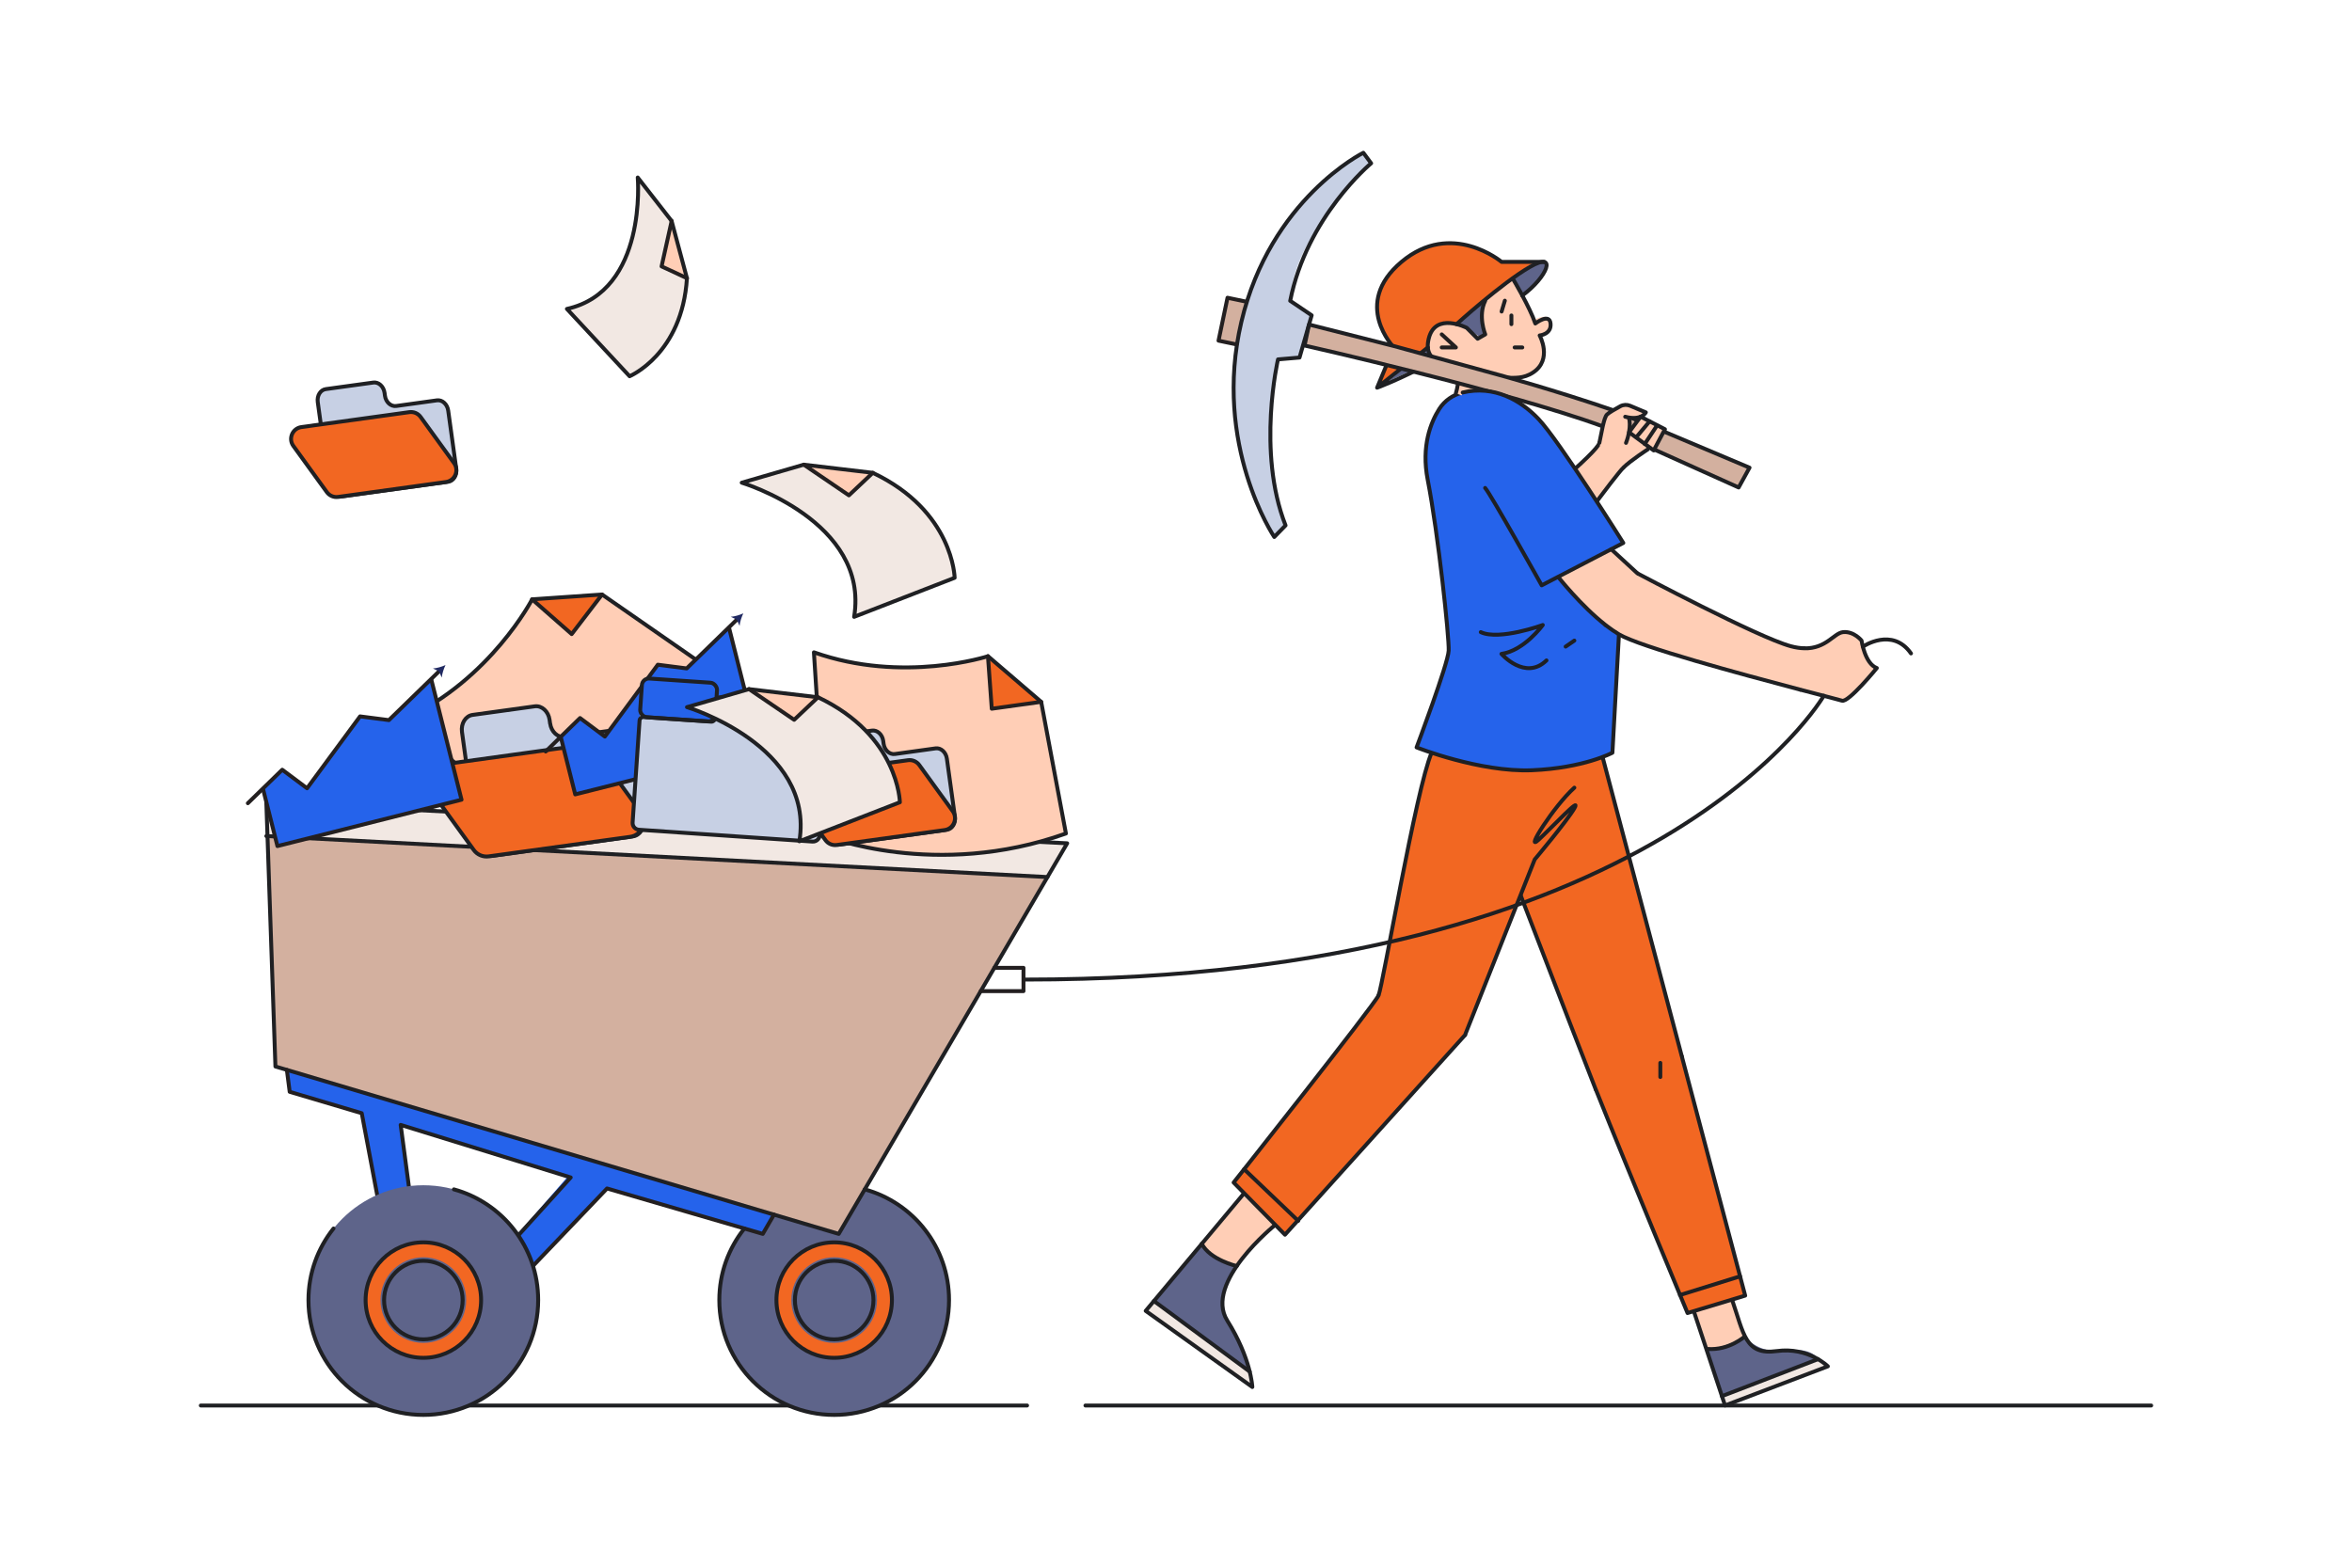
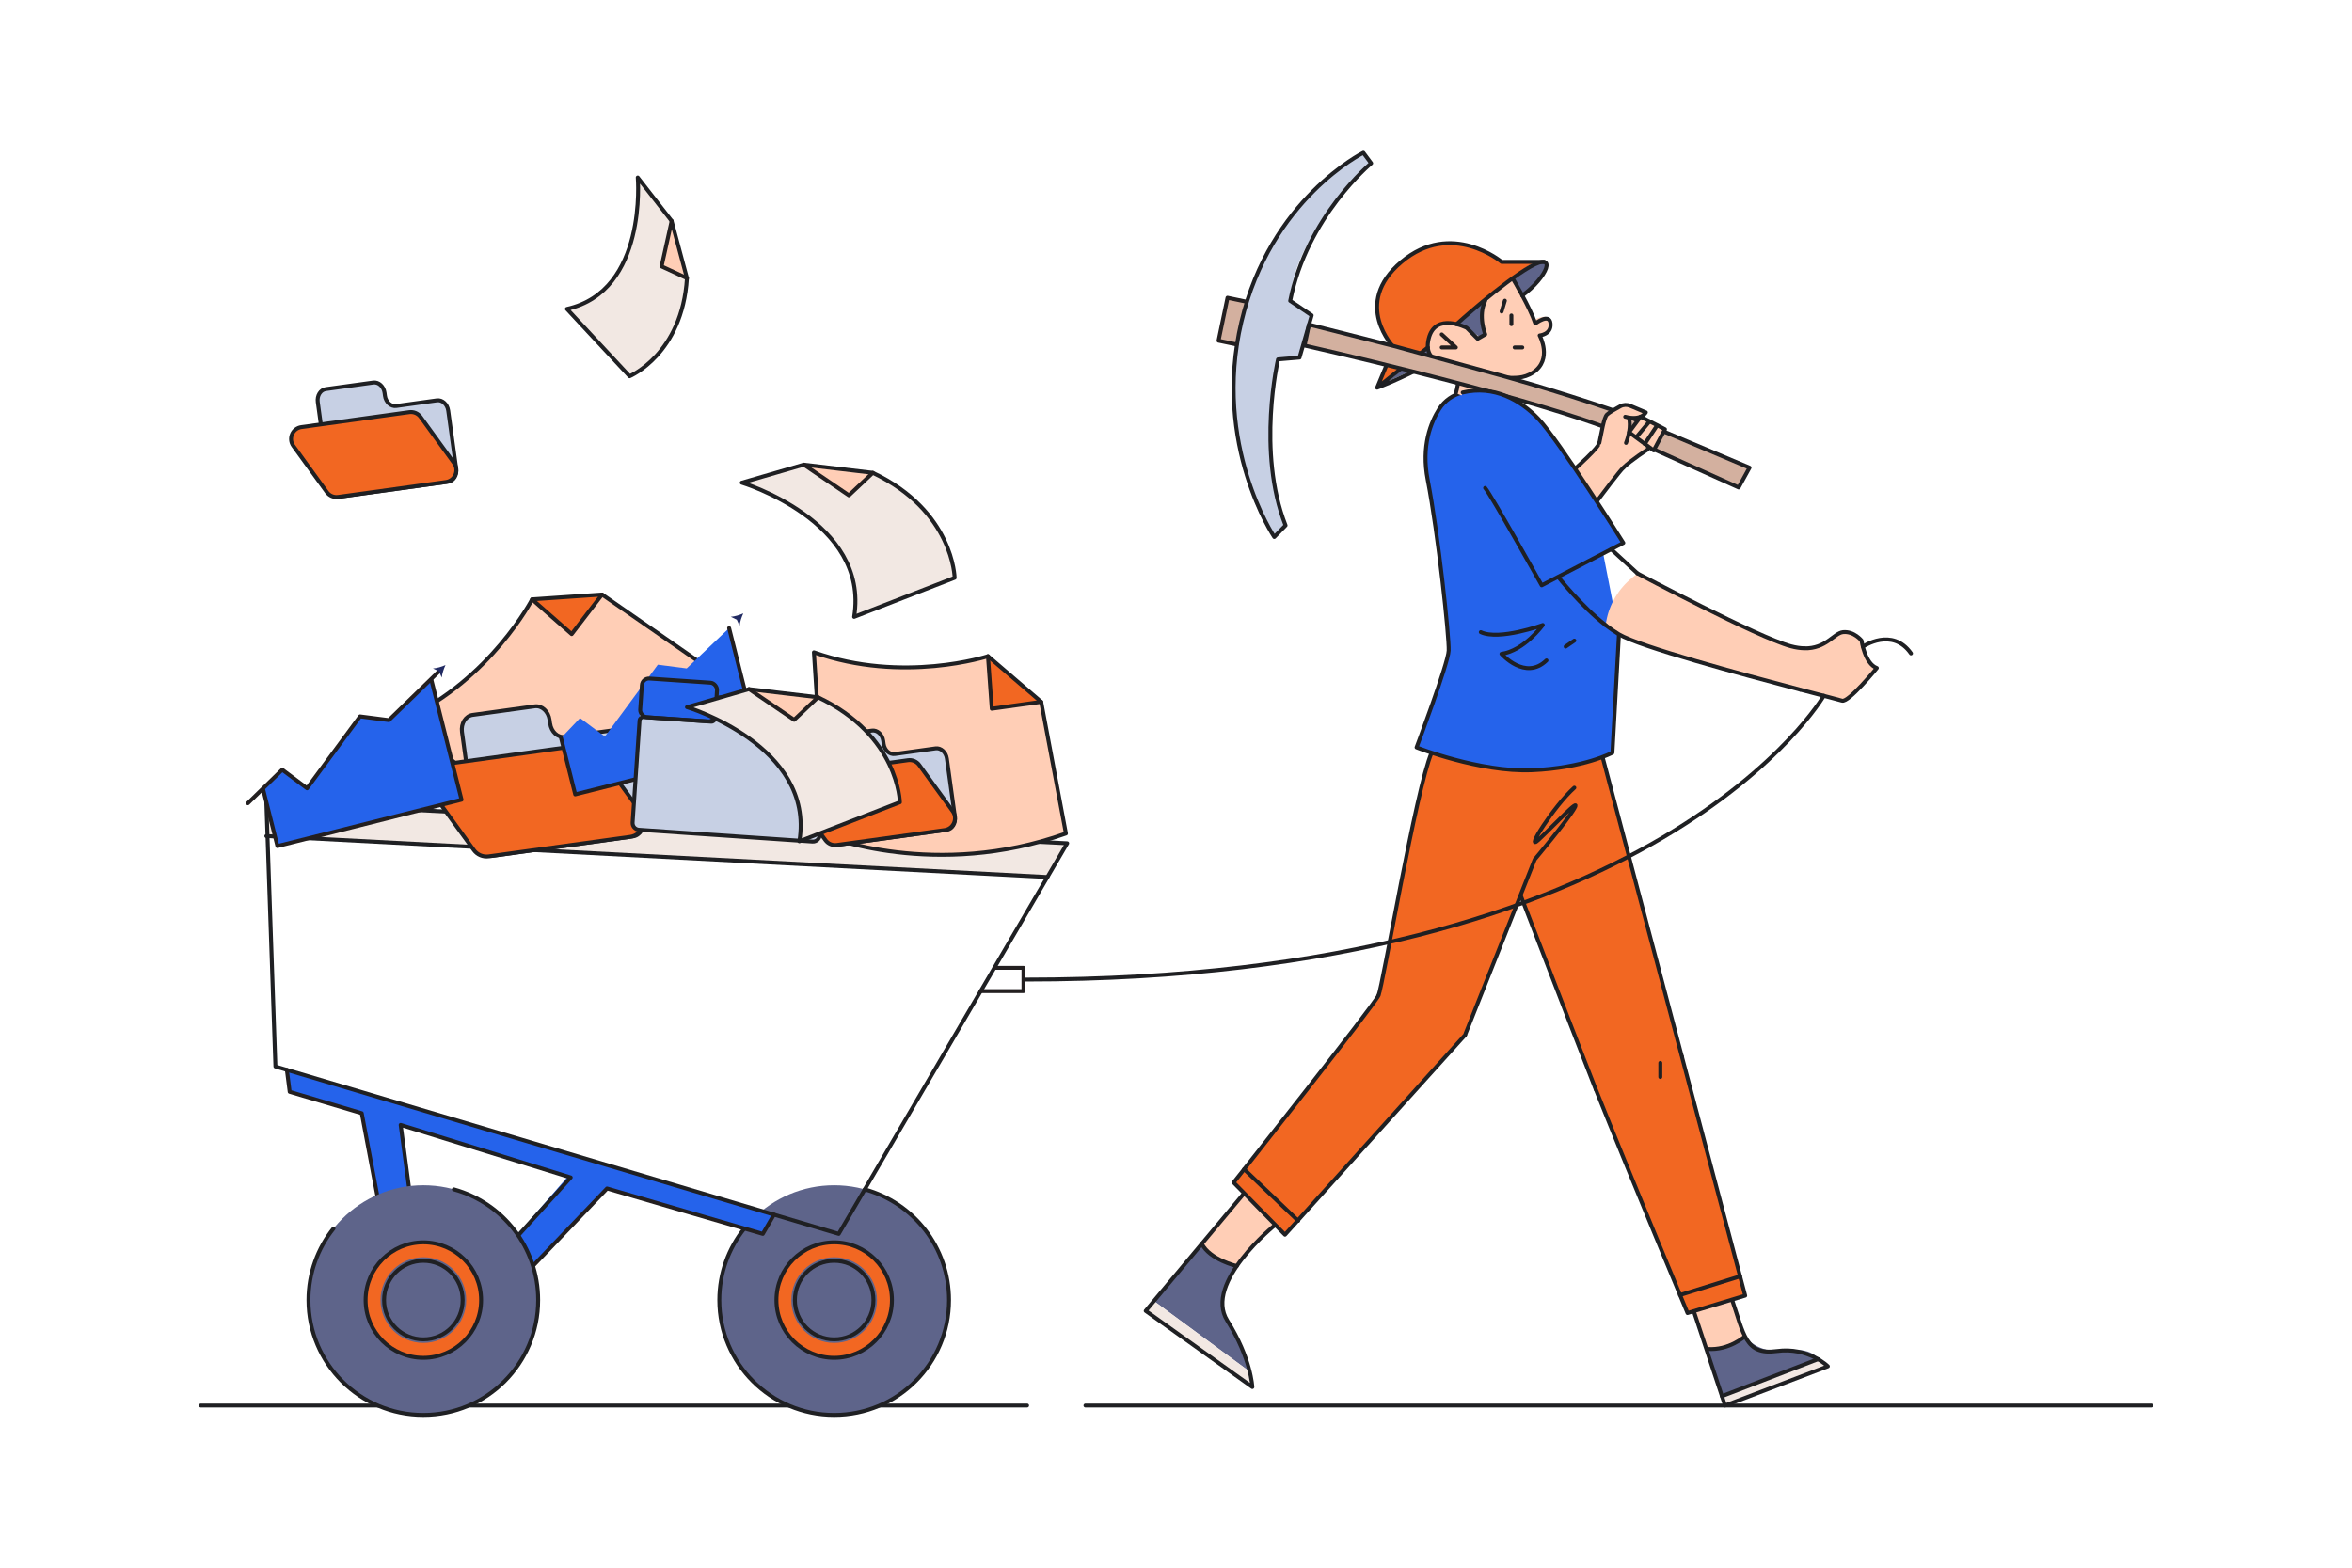
<svg xmlns="http://www.w3.org/2000/svg" viewBox="0 0 600 400">
  <path fill="#f26722" d="M408.82,193.16l20.22,76.39h0c-4.85,5.36-11.75,8.42-18.98,8.42h-2.99c-3.54-8.86-32.1-83.18-32.1-83.18l33.85-1.63Z" class="colore58a9c svgShape" />
  <path fill="none" stroke="#1f2023" stroke-linecap="round" stroke-linejoin="round" d="M407.07,277.97c-3.54-8.86-32.1-83.18-32.1-83.18" class="colorStroke231f20 svgStroke" />
  <line x1="408.82" x2="429.04" y1="193.16" y2="269.55" fill="none" stroke="#1f2023" stroke-linecap="round" stroke-linejoin="round" class="colorStroke231f20 svgStroke" />
  <path fill="#ffceb6" d="M316.99,304.92l-10.4,12.44s5.57,6.25,8.91,5.68c0,0,2.92-4.08,5.49-6.53,2.57-2.46,4.33-3.98,4.33-3.98l-8.33-7.61Z" class="colorffc7b6 svgShape" />
  <path fill="#5e648a" d="M306.58,317.36l-12.21,14.61,24.43,18.01s-.89-5.01-3.3-9c-2.41-4-4.86-6.53-3.42-10.57,1.45-4.03,3.42-7.36,3.42-7.36,0,0-6.4-.59-8.91-5.68Z" class="color625e8a svgShape" />
  <polygon fill="#f2e8e3" points="294.37 331.96 292.27 334.47 319.47 353.9 318.8 349.97 294.37 331.96" class="colorf2e7e3 svgShape" />
  <path fill="none" stroke="#1f2023" stroke-linecap="round" stroke-linejoin="round" d="M317.38,304.45l-25.11,30.02,27.2,19.43s-.28-7.22-6.38-16.93c-6.11-9.71,12.23-24.44,12.23-24.44" class="colorStroke231f20 svgStroke" />
-   <line x1="294.37" x2="318.8" y1="331.96" y2="349.97" fill="none" stroke="#1f2023" stroke-linecap="round" stroke-linejoin="round" class="colorStroke231f20 svgStroke" />
  <path fill="none" stroke="#1f2023" stroke-linecap="round" stroke-linejoin="round" d="M306.58,317.36c2.06,4.07,8.91,5.68,8.91,5.68" class="colorStroke231f20 svgStroke" />
  <path fill="#f26722" d="M401.62,200.98c-5.27,4.72-12.77,16.65-9.16,13.32,3.61-3.33,11.1-11.38,9.16-8.05-1.94,3.33-10.11,13.04-10.11,13.04l-17.78,44.8h-2.59c-6.91,0-13.48-3.04-17.96-8.3l-1.53-1.8c1.11-2.5,9.59-52.79,13.54-61.92l37.54,2.91-1.12,6Z" class="colore58a9c svgShape" />
  <path fill="none" stroke="#1f2023" stroke-linecap="round" stroke-linejoin="round" d="M351.66 253.99c1.11-2.5 9.59-52.79 13.54-61.92M401.62 200.98c-5.27 4.72-12.77 16.65-9.16 13.32 3.61-3.33 11.1-11.38 9.16-8.05-1.94 3.33-10.11 13.04-10.11 13.04l-17.78 44.8" class="colorStroke231f20 svgStroke" />
  <path fill="#2563eb" d="M373.15,100.14c-2.48,.58-4.63,2.07-6,4.22-2.12,3.34-4.63,9.4-2.94,18.07,2.71,13.88,5.49,40.24,5.35,43.57-.14,3.33-8.19,24.7-8.19,24.7,0,0,16.1,6.38,29.42,5.83,13.32-.56,20.54-4.47,20.54-4.47l1.67-30.22-4.47-22.89c-3.62-18.53-17.26-33.5-35.38-38.81h0Z" class="color91b1da svgShape" />
  <path fill="none" stroke="#1f2023" stroke-linecap="round" stroke-linejoin="round" d="M373.15,100.14c-2.48,.58-4.63,2.07-6,4.22-2.12,3.34-4.63,9.4-2.94,18.07,2.71,13.88,5.49,40.24,5.35,43.57-.14,3.33-8.19,24.7-8.19,24.7,0,0,16.1,6.38,29.42,5.83,13.32-.56,20.54-4.47,20.54-4.47l1.67-30.22" class="colorStroke231f20 svgStroke" />
  <path fill="none" stroke="#1f2023" stroke-linecap="round" stroke-linejoin="round" d="M377.75,161.29c4.72,2.22,15.82-1.82,15.82-1.82,0,0-4.72,6.54-10.55,7.37,0,0,6.05,6.94,11.49,1.67" class="colorStroke231f20 svgStroke" />
  <line x1="399.4" x2="401.62" y1="164.98" y2="163.45" fill="none" stroke="#1f2023" stroke-linecap="round" stroke-linejoin="round" class="colorStroke231f20 svgStroke" />
  <path fill="#f26722" d="M351.3,98.92s30.55-24.15,34.87-28.13,5.98-3.97,5.98-3.97h-9.09s-12.61-10.37-25.28-.2c-12.67,10.17-2.19,21.62-2.19,21.62,0,0-4.75,11.59-4.28,10.69Z" class="colore58a9c svgShape" />
  <path fill="#ffceb6" d="M386.17,70.79l5.15,10.8s4.3-2.24,4.23,.95c-.07,3.19-2.78,3.05-2.78,3.05,0,0,3.02,6.92-1.66,9.44-4.68,2.52-8.34-.97-10,5.27,0,0-.71,1.29-4.73,1.29-2.41,0-4.98-1.29-4.98-1.29,0,0,2.15-2.84-.83-7.77,0,0-6.26,2.19-6.06-4.75,.21-6.94,6.96-5.68,8.21-4.73,1.25,.95,4.9,2.99,4.9,2.99l1.2-.73s-1.82-4.84-.46-7.22c1.36-2.38,7.8-7.31,7.8-7.31Z" class="colorffc7b6 svgShape" />
  <path fill="#5e648a" d="M378.52 76.72l-6.48 5.56 5.59 3.77 1.2-.73s-1.65-4.72-.3-8.6zM363.67 88.94s-10.29 9.31-10.73 9.09 12.98-6.02 12.98-6.02l-2.25-3.08zM386.17 70.79l2.17 4.92s.71-.31 3.96-4.04c2.91-3.33 5.37-8.54-6.13-.88z" class="color625e8a svgShape" />
  <path fill="none" stroke="#1f2023" stroke-linecap="round" stroke-linejoin="round" d="M386.02 71.27s4.25 7.11 5.64 11.27c0 0 3.61-2.78 3.89 0 .28 2.78-2.78 3.05-2.78 3.05 0 0 3.35 6.11-1.66 9.44-5 3.33-9.17-1.39-10 5.27M371.4 100.31c1.67-5.55-.83-7.77-.83-7.77 0 0-7.77.83-6.11-6.11 1.67-6.94 9.71-2.78 9.71-2.78l2.78 2.78 1.94-1.11s-1.94-4.72 0-8.6" class="colorStroke231f20 svgStroke" />
  <polyline fill="none" stroke="#231f20" stroke-linecap="round" stroke-linejoin="round" points="367.79 85.32 369.6 86.99 371.4 88.65 367.79 88.65" />
  <path fill="none" stroke="#1f2023" stroke-linecap="round" stroke-linejoin="round" d="M371.56,82.71s11.5-10.43,18.71-14.6c7.22-4.16,4.43,2.66-1.95,7.3" class="colorStroke231f20 svgStroke" />
  <path fill="none" stroke="#1f2023" stroke-linecap="round" stroke-linejoin="round" d="M393.95 66.82h-10.9s-12.76-10.73-25.53 0-1.94 21.83-1.94 21.83l-4.28 10.27s4.65-1.58 15.15-7.04M351.3 98.92s6.9-5.55 12.95-10.27" class="colorStroke231f20 svgStroke" />
  <line x1="385.56" x2="385.56" y1="80.49" y2="82.71" fill="none" stroke="#1f2023" stroke-linecap="round" stroke-linejoin="round" class="colorStroke231f20 svgStroke" />
  <line x1="383.06" x2="383.89" y1="79.49" y2="76.72" fill="none" stroke="#1f2023" stroke-linecap="round" stroke-linejoin="round" class="colorStroke231f20 svgStroke" />
  <line x1="386.39" x2="388.34" y1="88.65" y2="88.65" fill="none" stroke="#1f2023" stroke-linecap="round" stroke-linejoin="round" class="colorStroke231f20 svgStroke" />
  <path fill="#ffceb6" d="M460.24,165.42c5.62,.14,7.58-3.89,9.93-4.13,2.78-.28,4.72,2.16,4.72,2.16,0,0,.83,5.89,3.89,7,0,0-7.22,8.88-8.88,8.33-.47-.16-4.69-1.24-10.65-2.81l-.09-.17c-1.65-3.25-1.31-7.15,.86-10.08l.22-.3Z" class="colorffc7b6 svgShape" />
  <path fill="none" stroke="#1f2023" stroke-linecap="round" stroke-linejoin="round" d="M460.24,165.42c5.62,.14,7.58-3.89,9.93-4.13,2.78-.28,4.72,2.16,4.72,2.16,0,0,.83,5.89,3.89,7,0,0-7.22,8.88-8.88,8.33-.47-.16-4.69-1.24-10.65-2.81" class="colorStroke231f20 svgStroke" />
  <path fill="#ffceb6" d="M417.72,146.3s30.81,16.37,39.13,18.59c1.26,.34,2.38,.49,3.39,.52l.02,.05c1.23,3.18,1,6.75-.61,9.75l-.4,.75c-14.95-3.94-40.89-10.94-46.24-14.12-1.14-.68-2.29-1.49-3.43-2.37l.2-1.05c.81-4.32,3.13-8.21,6.55-10.98l1.41-1.14Z" class="colorffc7b6 svgShape" />
  <path fill="none" stroke="#1f2023" stroke-linecap="round" stroke-linejoin="round" d="M459.24 175.97c-14.95-3.94-40.89-10.94-46.24-14.12-1.14-.68-2.29-1.49-3.43-2.37M417.72 146.3s30.81 16.37 39.13 18.59c1.26.34 2.38.49 3.39.52" class="colorStroke231f20 svgStroke" />
  <path fill="#d3b09f" d="M332.79,88.16s51.07,11.49,76.08,20.63l34.66,15.59,2.78-5.05-34.67-14.62c-15.27-5.24-29.11-9.01-29.11-9.01l-26.97-7.41-21.63-5.48-1.13,5.34Z" class="colord39fab svgShape" />
  <path fill="#c7d0e4" d="M325.07,137.01l2.88-2.95s-4.8-14.93-3.84-25.98,1.9-16.38,1.9-16.38l5.49-.47,3.1-10.78-5.47-3.69s-.21-9.12,8.04-19.97c8.24-10.85,12.61-15.13,12.61-15.13l-1.99-2.68s-21.39,10.77-30.06,37.95c-8.67,27.18,2.11,54.68,7.33,60.08Z" class="colorc7cfe4 svgShape" />
  <polygon fill="#d3b09f" points="315.58 87.74 310.85 86.92 313.14 75.97 317.73 76.93 315.58 87.74" class="colord39fab svgShape" />
  <path fill="none" stroke="#1f2023" stroke-linecap="round" stroke-linejoin="round" d="M332.79,88.16s51.07,11.49,76.08,20.63l34.66,15.59,2.78-5.05-34.67-14.62c-15.27-5.24-29.11-9.01-29.11-9.01l-26.97-7.41-21.63-5.48-1.13,5.34Z" class="colorStroke231f20 svgStroke" />
  <path fill="none" stroke="#1f2023" stroke-linecap="round" stroke-linejoin="round" d="M329.14,76.76l5.47,3.69-3.1,10.78-5.49,.47s-5.48,23.52,1.93,42.36l-2.88,2.95s-15.8-23.46-8.4-54.86c7.4-31.4,31.12-43.17,31.12-43.17l1.99,2.68s-16.42,13.62-20.65,35.1Z" class="colorStroke231f20 svgStroke" />
  <polyline fill="none" stroke="#231f20" stroke-linecap="round" stroke-linejoin="round" points="317.73 76.93 313.14 75.97 310.85 86.92 315.45 87.88" />
  <path fill="#f26722" d="M373.74,264.09l-45.94,50.95-13.1-13.32s35.86-45.24,36.97-47.74h0c7.59,.63,14.78,3.68,20.49,8.71l1.58,1.39Z" class="colore58a9c svgShape" />
  <path fill="none" stroke="#1f2023" stroke-linecap="round" stroke-linejoin="round" d="M373.74,264.09l-45.94,50.95-13.1-13.32s35.86-45.24,36.97-47.74" class="colorStroke231f20 svgStroke" />
  <line x1="317.38" x2="331.18" y1="298.33" y2="311.5" fill="none" stroke="#1f2023" stroke-linecap="round" stroke-linejoin="round" class="colorStroke231f20 svgStroke" />
  <path fill="#ffceb6" d="M432.09,334.54l3.47,9.64s7.65,.71,9.58-3.22l-3.3-9.37-9.75,2.94Z" class="colorffc7b6 svgShape" />
  <path fill="#5e648a" d="M435.31,344.27l3.96,11.96,24.5-9.43s-1.3-3.18-8.38-2.21-10.26-3.63-10.26-3.63c0,0-5.66,3.41-9.83,3.3Z" class="color625e8a svgShape" />
  <polygon fill="#f2e8e3" points="439.48 355.95 440.06 358.62 466.29 348.63 463.77 346.8 439.48 355.95" class="colorf2e7e3 svgShape" />
  <path fill="none" stroke="#1f2023" stroke-linecap="round" stroke-linejoin="round" d="M432.09 334.54l7.97 24.07 26.23-9.99s-5-5-13.04-3.89c-8.05 1.11-8.38-4.36-11.41-13.14M435.56 344.19c5.54.44 9.58-3.22 9.58-3.22" class="colorStroke231f20 svgStroke" />
  <line x1="439.27" x2="463.77" y1="356.23" y2="346.8" fill="none" stroke="#1f2023" stroke-linecap="round" stroke-linejoin="round" class="colorStroke231f20 svgStroke" />
  <path fill="none" stroke="#1f2023" stroke-linecap="round" stroke-linejoin="round" d="M465.25 177.54s-41.77 72.4-203.79 72.4M475.25 164.98s7.45-5.09 12.25 1.74" class="colorStroke231f20 svgStroke" />
  <line x1="276.9" x2="548.77" y1="358.62" y2="358.62" fill="none" stroke="#1f2023" stroke-linecap="round" stroke-linejoin="round" class="colorStroke231f20 svgStroke" />
  <line x1="51.23" x2="262.01" y1="358.62" y2="358.62" fill="none" stroke="#1f2023" stroke-linecap="round" stroke-linejoin="round" class="colorStroke231f20 svgStroke" />
  <circle cx="212.8" cy="331.72" r="29.3" fill="#5e648a" class="color625e8a svgShape" />
-   <polygon fill="#d3b09f" points="272.24 215.17 213.96 314.83 70.26 272.12 67.94 204.74 272.24 215.17" class="colord39fab svgShape" />
  <polygon fill="#f2e8e3" points="272.24 215.17 267.2 223.78 68.44 213.35 67.94 204.13 272.24 215.17" class="colorf2e7e3 svgShape" />
  <path fill="#2563eb" d="M73.18,272.99l.72,5.59,18.38,5.46,10.76,56.95h15.73l36.09-37.75,39.73,11.59,2.85-4.91-124.26-36.93Zm28.87,14.03l42.88,13.08-27.48,31.62-9.44-.33-5.96-44.37Z" class="color91b1da svgShape" />
  <circle cx="212.8" cy="331.72" r="14.73" fill="#f26722" class="colore58a9c svgShape" />
  <circle cx="212.8" cy="331.72" r="10.93" fill="#5e648a" class="color625e8a svgShape" />
  <polygon fill="none" stroke="#1f2023" stroke-linecap="round" stroke-linejoin="round" points="67.94 204.74 70.26 272.12 213.96 314.83 272.24 215.17 67.94 204.74" class="colorStroke231f20 svgStroke" />
  <line x1="267.2" x2="67.94" y1="223.78" y2="213.32" fill="none" stroke="#1f2023" stroke-linecap="round" stroke-linejoin="round" class="colorStroke231f20 svgStroke" />
  <polyline fill="none" stroke="#231f20" stroke-linecap="round" stroke-linejoin="round" points="197.44 309.92 194.59 314.83 154.86 303.24 118.77 340.99 103.04 340.99 92.28 284.04 73.9 278.58 73.18 272.99" />
  <polygon fill="none" stroke="#1f2023" stroke-linecap="round" stroke-linejoin="round" points="145.59 300.43 102.21 287.02 108.17 331.72 117.28 331.72 145.59 300.43" class="colorStroke231f20 svgStroke" />
  <path fill="none" stroke="#1f2023" stroke-linecap="round" stroke-linejoin="round" d="M189.89,313.46c-4,5.01-6.39,11.36-6.39,18.26,0,16.18,13.12,29.3,29.3,29.3,16.18,0,29.3-13.12,29.3-29.3,0-13.48-9.1-24.84-21.5-28.25" class="colorStroke231f20 svgStroke" />
  <circle cx="212.8" cy="331.72" r="14.73" fill="none" stroke="#1f2023" stroke-linecap="round" stroke-linejoin="round" class="colorStroke231f20 svgStroke" />
  <circle cx="212.8" cy="331.72" r="10.02" fill="none" stroke="#1f2023" stroke-linecap="round" stroke-linejoin="round" class="colorStroke231f20 svgStroke" />
  <circle cx="108" cy="331.72" r="29.3" fill="#5e648a" class="color625e8a svgShape" />
  <circle cx="108" cy="331.72" r="14.73" fill="#f26722" class="colore58a9c svgShape" />
  <circle cx="108" cy="331.72" r="10.93" fill="#5e648a" class="color625e8a svgShape" />
  <path fill="none" stroke="#1f2023" stroke-linecap="round" stroke-linejoin="round" d="M85.08,313.46c-4,5.01-6.39,11.36-6.39,18.26,0,16.18,13.12,29.3,29.3,29.3,16.18,0,29.3-13.12,29.3-29.3,0-13.48-9.1-24.84-21.5-28.25" class="colorStroke231f20 svgStroke" />
  <circle cx="108" cy="331.72" r="14.73" fill="none" stroke="#1f2023" stroke-linecap="round" stroke-linejoin="round" class="colorStroke231f20 svgStroke" />
  <circle cx="108" cy="331.72" r="10.02" fill="none" stroke="#1f2023" stroke-linecap="round" stroke-linejoin="round" class="colorStroke231f20 svgStroke" />
  <polyline fill="none" stroke="#231f20" stroke-linecap="round" stroke-linejoin="round" points="253.66 246.94 261.09 246.94 261.09 252.89 250.18 252.89" />
  <path fill="#ffceb6" d="M103.43,183.4l35.05,31.26s27.86-11.7,43.19-43.48l-28.08-19.49-17.84,1.23s-10.48,20.24-32.31,30.47Z" class="colorffc7b6 svgShape" />
  <polygon fill="#f26722" points="135.74 152.93 145.84 161.79 153.58 151.7 135.74 152.93" class="colore58a9c svgShape" />
  <path fill="none" stroke="#1f2023" stroke-linecap="round" stroke-linejoin="round" d="M103.43,183.4l35.05,31.26s27.86-11.7,43.19-43.48l-28.08-19.49-17.84,1.23s-10.48,20.24-32.31,30.47Z" class="colorStroke231f20 svgStroke" />
  <polyline fill="none" stroke="#231f20" stroke-linecap="round" stroke-linejoin="round" points="135.74 152.93 145.84 161.79 153.58 151.7" />
  <path fill="#ffceb6" d="M207.63,166.45l3.01,46.86s28.06,11.23,61.28-.64l-6.31-33.59-13.57-11.65s-21.67,7.06-44.4-.99Z" class="colorffc7b6 svgShape" />
  <polygon fill="#f26722" points="252.03 167.43 253 180.83 265.6 179.08 252.03 167.43" class="colore58a9c svgShape" />
  <path fill="none" stroke="#1f2023" stroke-linecap="round" stroke-linejoin="round" d="M207.63,166.45l3.01,46.86s28.06,11.23,61.28-.64l-6.31-33.59-13.57-11.65s-21.67,7.06-44.4-.99Z" class="colorStroke231f20 svgStroke" />
  <polyline fill="none" stroke="#231f20" stroke-linecap="round" stroke-linejoin="round" points="252.03 167.43 253 180.83 265.6 179.08" />
  <path fill="#f2e8e3" d="M189.23,123.16s32.63,9.82,28.66,34.23l25.64-9.96s-.28-17.05-20.89-26.79l-17.6-2.08-15.82,4.6Z" class="colorf2e7e3 svgShape" />
  <polyline fill="#f2e8e3" points="205.05 118.56 216.56 126.39 222.65 120.64" class="colorf2e7e3 svgShape" />
  <polygon fill="#ffceb6" points="205.05 118.56 216.56 126.39 222.65 120.64 205.05 118.56" class="colorffc7b6 svgShape" />
  <path fill="none" stroke="#1f2023" stroke-linecap="round" stroke-linejoin="round" d="M189.23,123.16s32.63,9.82,28.66,34.23l25.64-9.96s-.28-17.05-20.89-26.79l-17.6-2.08-15.82,4.6Z" class="colorStroke231f20 svgStroke" />
  <polyline fill="none" stroke="#231f20" stroke-linecap="round" stroke-linejoin="round" points="205.05 118.56 216.56 126.39 222.65 120.64" />
  <path fill="#f2e8e3" d="M162.69,45.29s2.52,28.97-18.07,33.53l15.99,17.18s13.43-5.61,14.63-25.02l-3.91-14.6-8.64-11.08Z" class="colorf2e7e3 svgShape" />
  <polyline fill="#f2e8e3" points="171.34 56.38 168.77 67.97 175.25 70.98" class="colorf2e7e3 svgShape" />
  <polygon fill="#ffceb6" points="171.34 56.38 168.77 67.97 175.25 70.98 171.34 56.38" class="colorffc7b6 svgShape" />
  <path fill="none" stroke="#1f2023" stroke-linecap="round" stroke-linejoin="round" d="M162.69,45.29s2.52,28.97-18.07,33.53l15.99,17.18s13.43-5.61,14.63-25.02l-3.91-14.6-8.64-11.08Z" class="colorStroke231f20 svgStroke" />
  <polyline fill="none" stroke="#231f20" stroke-linecap="round" stroke-linejoin="round" points="171.34 56.38 168.77 67.97 175.25 70.98" />
  <g class="color000000 svgShape">
    <path fill="#c7d0e4" d="M98.2,100.95l-.1-.72c-.23-1.64-1.52-2.81-2.88-2.62l-12.1,1.67c-1.37,.19-2.29,1.67-2.06,3.31l2.97,21.5c.23,1.64,1.52,2.81,2.88,2.62l27.42-3.79c1.37-.19,2.29-1.67,2.06-3.31l-2.05-14.84c-.23-1.64-1.52-2.81-2.88-2.62l-10.38,1.44c-1.37,.19-2.66-.99-2.88-2.62Z" class="colorc7cfe4 svgShape" />
    <path fill="none" stroke="#1f2023" stroke-linecap="round" stroke-linejoin="round" d="M98.2,100.95l-.1-.72c-.23-1.64-1.52-2.81-2.88-2.62l-12.1,1.67c-1.37,.19-2.29,1.67-2.06,3.31l2.97,21.5c.23,1.64,1.52,2.81,2.88,2.62l27.42-3.79c1.37-.19,2.29-1.67,2.06-3.31l-2.05-14.84c-.23-1.64-1.52-2.81-2.88-2.62l-10.38,1.44c-1.37,.19-2.66-.99-2.88-2.62Z" class="colorStroke231f20 svgStroke" />
    <path fill="#f26722" d="M104.41,105.16l-27.52,3.81c-2.28,.32-3.41,2.95-2.05,4.82l8.53,11.77c.66,.91,1.77,1.39,2.89,1.23l27.52-3.81c2.28-.32,3.41-2.95,2.05-4.82l-8.53-11.77c-.66-.91-1.77-1.39-2.89-1.23Z" class="colore58a9c svgShape" />
    <path fill="none" stroke="#1f2023" stroke-linecap="round" stroke-linejoin="round" d="M104.41,105.16l-27.52,3.81c-2.28,.32-3.41,2.95-2.05,4.82l8.53,11.77c.66,.91,1.77,1.39,2.89,1.23l27.52-3.81c2.28-.32,3.41-2.95,2.05-4.82l-8.53-11.77c-.66-.91-1.77-1.39-2.89-1.23Z" class="colorStroke231f20 svgStroke" />
  </g>
  <g class="color000000 svgShape">
    <path fill="#c7d0e4" d="M225.41,189.75l-.1-.72c-.23-1.64-1.52-2.81-2.88-2.62l-12.1,1.67c-1.37,.19-2.29,1.67-2.06,3.31l2.97,21.5c.23,1.64,1.52,2.81,2.88,2.62l27.42-3.79c1.37-.19,2.29-1.67,2.06-3.31l-2.05-14.84c-.23-1.64-1.52-2.81-2.88-2.62l-10.38,1.44c-1.37,.19-2.66-.99-2.88-2.62Z" class="colorc7cfe4 svgShape" />
    <path fill="none" stroke="#1f2023" stroke-linecap="round" stroke-linejoin="round" d="M225.41,189.75l-.1-.72c-.23-1.64-1.52-2.81-2.88-2.62l-12.1,1.67c-1.37,.19-2.29,1.67-2.06,3.31l2.97,21.5c.23,1.64,1.52,2.81,2.88,2.62l27.42-3.79c1.37-.19,2.29-1.67,2.06-3.31l-2.05-14.84c-.23-1.64-1.52-2.81-2.88-2.62l-10.38,1.44c-1.37,.19-2.66-.99-2.88-2.62Z" class="colorStroke231f20 svgStroke" />
    <path fill="#f26722" d="M231.62,193.97l-27.52,3.81c-2.28,.32-3.41,2.95-2.05,4.82l8.53,11.77c.66,.91,1.77,1.39,2.89,1.23l27.52-3.81c2.28-.32,3.41-2.95,2.05-4.82l-8.53-11.77c-.66-.91-1.77-1.39-2.89-1.23Z" class="colore58a9c svgShape" />
    <path fill="none" stroke="#1f2023" stroke-linecap="round" stroke-linejoin="round" d="M231.62,193.97l-27.52,3.81c-2.28,.32-3.41,2.95-2.05,4.82l8.53,11.77c.66,.91,1.77,1.39,2.89,1.23l27.52-3.81c2.28-.32,3.41-2.95,2.05-4.82l-8.53-11.77c-.66-.91-1.77-1.39-2.89-1.23Z" class="colorStroke231f20 svgStroke" />
  </g>
  <g class="color000000 svgShape">
    <path fill="#c7d0e4" d="M140.33,184.61l-.13-.95c-.3-2.15-1.99-3.69-3.78-3.44l-15.86,2.19c-1.79,.25-3,2.19-2.71,4.34l3.9,28.19c.3,2.15,1.99,3.69,3.78,3.44l35.96-4.98c1.79-.25,3-2.19,2.71-4.34l-2.69-19.47c-.3-2.15-1.99-3.69-3.78-3.44l-13.61,1.88c-1.79,.25-3.49-1.29-3.78-3.44Z" class="colorc7cfe4 svgShape" />
    <path fill="none" stroke="#1f2023" stroke-linecap="round" stroke-linejoin="round" d="M140.33,184.61l-.13-.95c-.3-2.15-1.99-3.69-3.78-3.44l-15.86,2.19c-1.79,.25-3,2.19-2.71,4.34l3.9,28.19c.3,2.15,1.99,3.69,3.78,3.44l35.96-4.98c1.79-.25,3-2.19,2.71-4.34l-2.69-19.47c-.3-2.15-1.99-3.69-3.78-3.44l-13.61,1.88c-1.79,.25-3.49-1.29-3.78-3.44Z" class="colorStroke231f20 svgStroke" />
    <path fill="#f26722" d="M148.47,190.14l-36.1,4.99c-2.99,.41-4.47,3.87-2.69,6.32l11.19,15.44c.87,1.2,2.33,1.82,3.79,1.62l36.1-4.99c2.99-.41,4.47-3.87,2.69-6.32l-11.19-15.44c-.87-1.2-2.33-1.82-3.79-1.62Z" class="colore58a9c svgShape" />
    <path fill="none" stroke="#1f2023" stroke-linecap="round" stroke-linejoin="round" d="M148.47,190.14l-36.1,4.99c-2.99,.41-4.47,3.87-2.69,6.32l11.19,15.44c.87,1.2,2.33,1.82,3.79,1.62l36.1-4.99c2.99-.41,4.47-3.87,2.69-6.32l-11.19-15.44c-.87-1.2-2.33-1.82-3.79-1.62Z" class="colorStroke231f20 svgStroke" />
  </g>
  <g class="color000000 svgShape">
    <polygon fill="#2563eb" points="67.15 201.5 70.77 215.88 117.74 204.05 110.04 173.45 99.21 183.74 91.85 182.79 78.33 201.13 72 196.4 67.15 201.5" class="color91b1da svgShape" />
    <polyline fill="none" stroke="#231f20" stroke-linecap="round" stroke-linejoin="round" points="67.15 201.5 70.77 215.88 117.74 204.05 110.04 173.45" />
    <polyline fill="none" stroke="#231f20" stroke-linecap="round" stroke-linejoin="round" points="63.23 204.94 72 196.4 78.33 201.13 91.85 182.79 99.21 183.74 112.18 171.12" />
    <path fill="#212a62" d="M113.65,169.69c-.44,.93-.87,2.2-.95,3.19l-.71-1.57-1.55-.75c.98-.05,2.27-.45,3.21-.87Z" class="color231f20 svgShape" />
  </g>
  <g class="color000000 svgShape">
    <polygon fill="#2563eb" points="143.12 188.31 146.74 202.69 193.71 190.86 186 160.26 175.18 170.55 167.81 169.6 154.3 187.94 147.97 183.21 143.12 188.31" class="color91b1da svgShape" />
    <polyline fill="none" stroke="#231f20" stroke-linecap="round" stroke-linejoin="round" points="143.12 188.31 146.74 202.69 193.71 190.86 186 160.26" />
-     <polyline fill="none" stroke="#231f20" stroke-linecap="round" stroke-linejoin="round" points="139.2 191.75 147.97 183.21 154.3 187.94 167.81 169.6 175.18 170.55 188.15 157.93" />
    <path fill="#212a62" d="M189.62,156.5c-.44,.93-.87,2.2-.95,3.19l-.71-1.57-1.55-.75c.98-.05,2.27-.45,3.21-.87Z" class="color231f20 svgShape" />
  </g>
  <g class="color000000 svgShape">
    <path fill="#c7d0e4" d="M209.62,179.71l-26.62-1.82,.13-1.95c.06-.89-.61-1.66-1.5-1.72l-16.15-1.1c-.89-.06-1.66,.61-1.72,1.5l-.33,4.82h0l-.24,3.57h0l-.02,.31c0,.12,0,.23,.01,.34-.02,.06-.04,.11-.05,.18l-1.77,26.01c-.07,.96,.66,1.78,1.61,1.85l44.27,3.02c.96,.07,1.78-.66,1.85-1.61l2.15-31.54c.07-.96-.66-1.78-1.61-1.85Z" class="colorc7cfe4 svgShape" />
    <rect width="19.21" height="9.89" x="163.51" y="173.65" fill="#2563eb" class="color91b1da svgShape" rx="1.79" ry="1.79" transform="rotate(3.9 173.103 178.624)" />
    <path fill="none" stroke="#1f2023" stroke-linecap="round" stroke-linejoin="round" d="M209.62,179.71l-25.88-1.76c-.52-.04-.98,.36-1.01,.89l-.3,4.41c-.04,.52-.49,.92-1.01,.89l-17.26-1.18c-.52-.04-.98,.36-1.01,.89l-1.77,26.01c-.07,.96,.66,1.78,1.61,1.85l44.27,3.02c.96,.07,1.78-.66,1.85-1.61l2.15-31.54c.07-.96-.66-1.78-1.61-1.85Z" class="colorStroke231f20 svgStroke" />
    <rect width="19.21" height="9.89" x="163.51" y="173.65" fill="none" stroke="#1f2023" stroke-linecap="round" stroke-linejoin="round" class="colorStroke231f20 svgStroke" rx="1.79" ry="1.79" transform="rotate(3.9 173.103 178.624)" />
  </g>
  <g class="color000000 svgShape">
    <path fill="#f2e8e3" d="M175.26,180.43s32.63,9.82,28.66,34.23l25.64-9.96s-.28-17.05-20.89-26.79l-17.6-2.08-15.82,4.6Z" class="colorf2e7e3 svgShape" />
    <polyline fill="#f2e8e3" points="191.08 175.83 202.59 183.66 208.67 177.91" class="colorf2e7e3 svgShape" />
    <polygon fill="#ffceb6" points="191.08 175.83 202.59 183.66 208.67 177.91 191.08 175.83" class="colorffc7b6 svgShape" />
    <path fill="none" stroke="#1f2023" stroke-linecap="round" stroke-linejoin="round" d="M175.26,180.43s32.63,9.82,28.66,34.23l25.64-9.96s-.28-17.05-20.89-26.79l-17.6-2.08-15.82,4.6Z" class="colorStroke231f20 svgStroke" />
    <polyline fill="none" stroke="#231f20" stroke-linecap="round" stroke-linejoin="round" points="191.08 175.83 202.59 183.66 208.67 177.91" />
  </g>
  <g class="color000000 svgShape">
    <path fill="#f26722" d="M429.04,269.55l16.16,61.03-14.71,4.44s-14.57-34.95-23.41-57.06l1.47-1.52c4.92-5.1,11.89-7.69,18.95-7.04l1.55,.14Z" class="colore58a9c svgShape" />
    <path fill="none" stroke="#1f2023" stroke-linecap="round" stroke-linejoin="round" d="M429.04,269.55l16.16,61.03-14.71,4.44s-14.57-34.95-23.41-57.06" class="colorStroke231f20 svgStroke" />
    <line x1="423.55" x2="423.55" y1="271.2" y2="274.8" fill="none" stroke="#1f2023" stroke-linecap="round" stroke-linejoin="round" class="colorStroke231f20 svgStroke" />
    <line x1="428.57" x2="443.89" y1="330.43" y2="325.66" fill="none" stroke="#1f2023" stroke-linecap="round" stroke-linejoin="round" class="colorStroke231f20 svgStroke" />
  </g>
  <g class="color000000 svgShape">
    <path fill="#ffceb6" d="M398.21,140.14s13.95-18.91,15.9-20.81l-1.34-2.03c-1.14-1.73-2.69-3.16-4.51-4.16l-.25-.14c-.56,2.5-18.46,17.09-18.46,17.09h0c.89,4.34,3.85,7.97,7.92,9.73l.75,.32Z" class="colorffc7b6 svgShape" />
    <path fill="none" stroke="#1f2023" stroke-linecap="round" stroke-linejoin="round" d="M389.55 130.09s17.9-14.59 18.46-17.09M398.21 140.14s13.95-18.91 15.9-20.81" class="colorStroke231f20 svgStroke" />
  </g>
  <g class="color000000 svgShape">
    <path fill="#ffceb6" d="M414.11,119.33c1.94-1.89,6.24-4.67,6.24-4.67l-5.76-8.32c4.16,1.11,5.27-1.11,5.27-1.11l-4.02-1.69c-.8-.34-1.71-.3-2.48,.12-1.19,.64-2.9,1.61-3.42,2.13-.83,.83-1.39,4.72-1.94,7.22l.22,.89c.56,2.27,2.22,4.12,4.42,4.92l1.47,.53Z" class="colorffc7b6 svgShape" />
    <path fill="none" stroke="#1f2023" stroke-linecap="round" stroke-linejoin="round" d="M408 113c.56-2.5 1.11-6.38 1.94-7.22.52-.52 2.23-1.49 3.42-2.13.77-.41 1.68-.45 2.48-.12l4.02 1.69s-1.11 2.22-5.27 1.11M415.53 106.54s.84 2.35-.73 6.46M414.11 119.33c1.94-1.89 6.24-4.67 6.24-4.67" class="colorStroke231f20 svgStroke" />
    <polygon fill="#ffceb6" points="418.52 106.32 415.57 110.29 421.86 114.93 424.73 109.52 418.52 106.32" class="colorffc7b6 svgShape" />
    <polygon fill="none" stroke="#1f2023" stroke-linecap="round" stroke-linejoin="round" points="418.52 106.32 415.57 110.29 421.86 114.93 424.73 109.52 418.52 106.32" class="colorStroke231f20 svgStroke" />
    <line x1="422.67" x2="419.57" y1="108.63" y2="113.29" fill="none" stroke="#1f2023" stroke-linecap="round" stroke-linejoin="round" class="colorStroke231f20 svgStroke" />
    <line x1="420.81" x2="417.44" y1="107.51" y2="111.54" fill="none" stroke="#1f2023" stroke-linecap="round" stroke-linejoin="round" class="colorStroke231f20 svgStroke" />
  </g>
  <g class="color000000 svgShape">
-     <path fill="#ffceb6" d="M411.03,140.14l6.69,6.17-1.07,4.29c-.75,3.01-2.55,5.65-5.07,7.45l-2,1.43c-6.32-4.94-12.09-12.29-12.09-12.29l13.54-7.04Z" class="colorffc7b6 svgShape" />
    <path fill="#2563eb" d="M378.86,124.5c1.39,1.51,14.43,24.85,14.43,24.85l20.82-10.82s-16.37-26.09-21.65-31.64c-4.6-4.84-11.32-8.63-19.32-6.75h0c-2.88,6.82-1.84,14.66,2.71,20.5l3.01,3.86Z" class="color91b1da svgShape" />
    <path fill="none" stroke="#1f2023" stroke-linecap="round" stroke-linejoin="round" d="M378.86 124.5c1.39 1.51 14.43 24.85 14.43 24.85l20.82-10.82s-16.37-26.09-21.65-31.64c-4.6-4.84-11.32-8.63-19.32-6.75M409.57 159.47c-6.32-4.94-12.09-12.29-12.09-12.29" class="colorStroke231f20 svgStroke" />
    <line x1="411.03" x2="417.72" y1="140.14" y2="146.3" fill="none" stroke="#1f2023" stroke-linecap="round" stroke-linejoin="round" class="colorStroke231f20 svgStroke" />
  </g>
</svg>